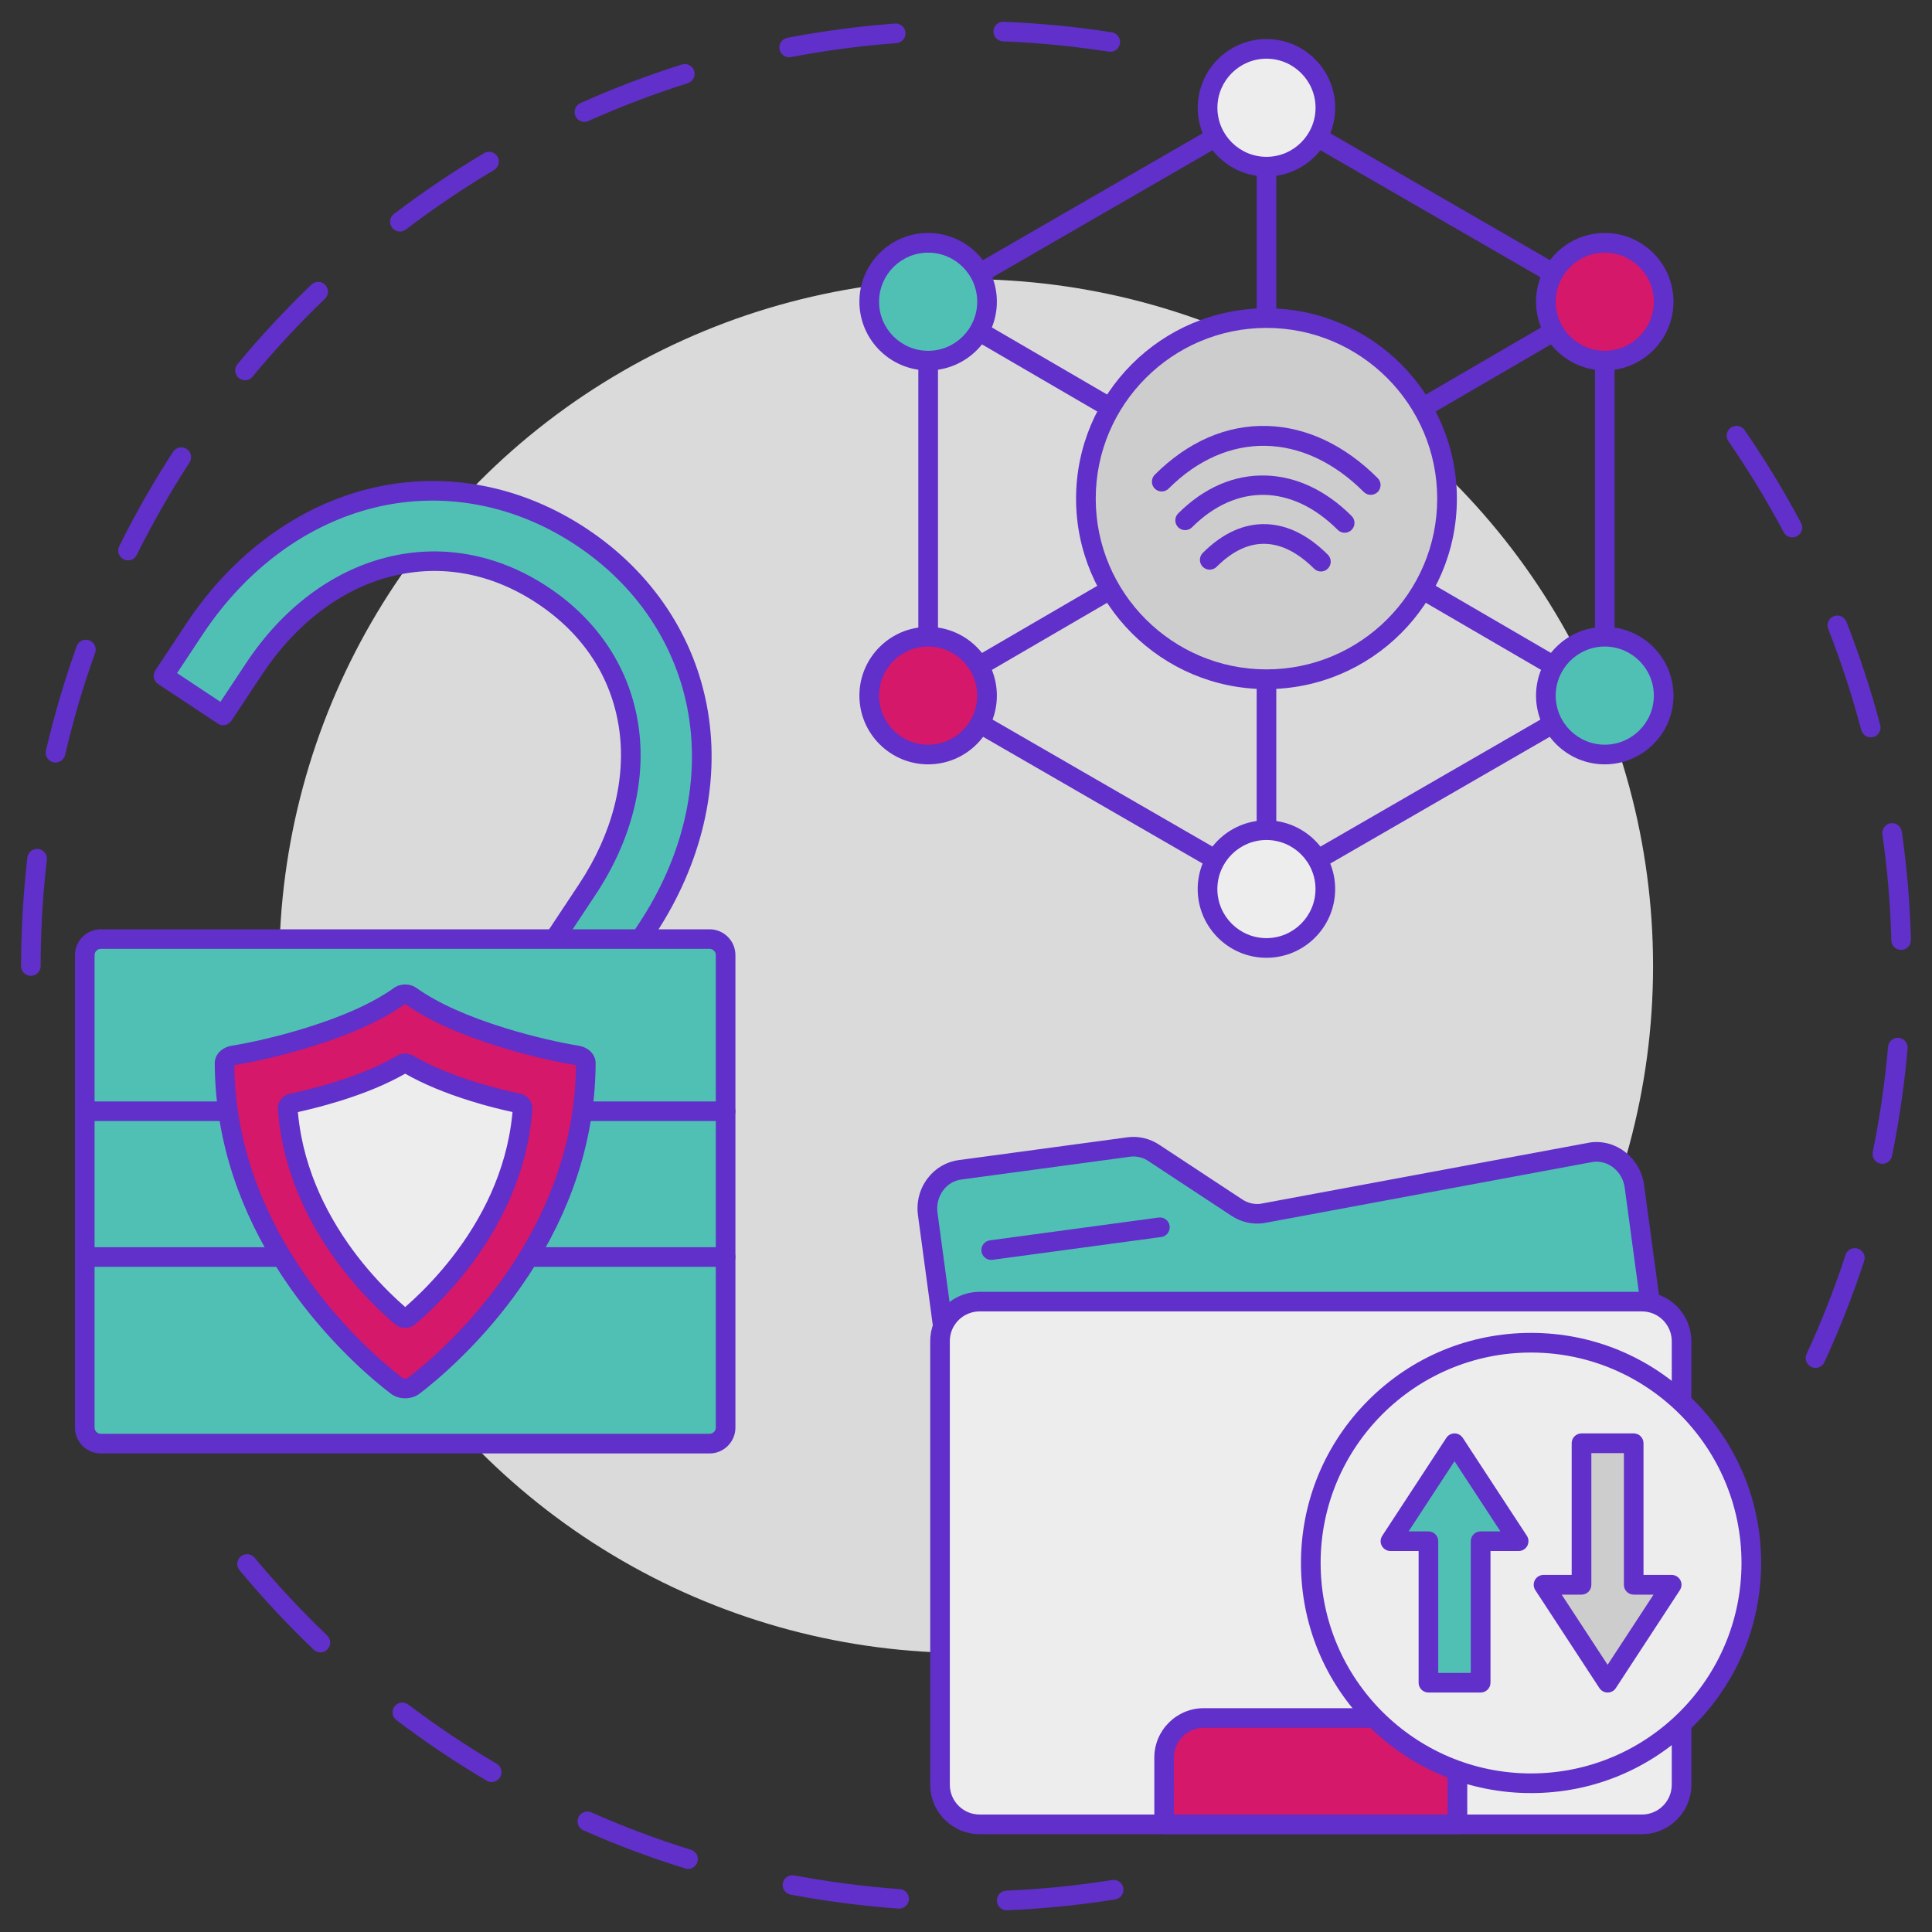
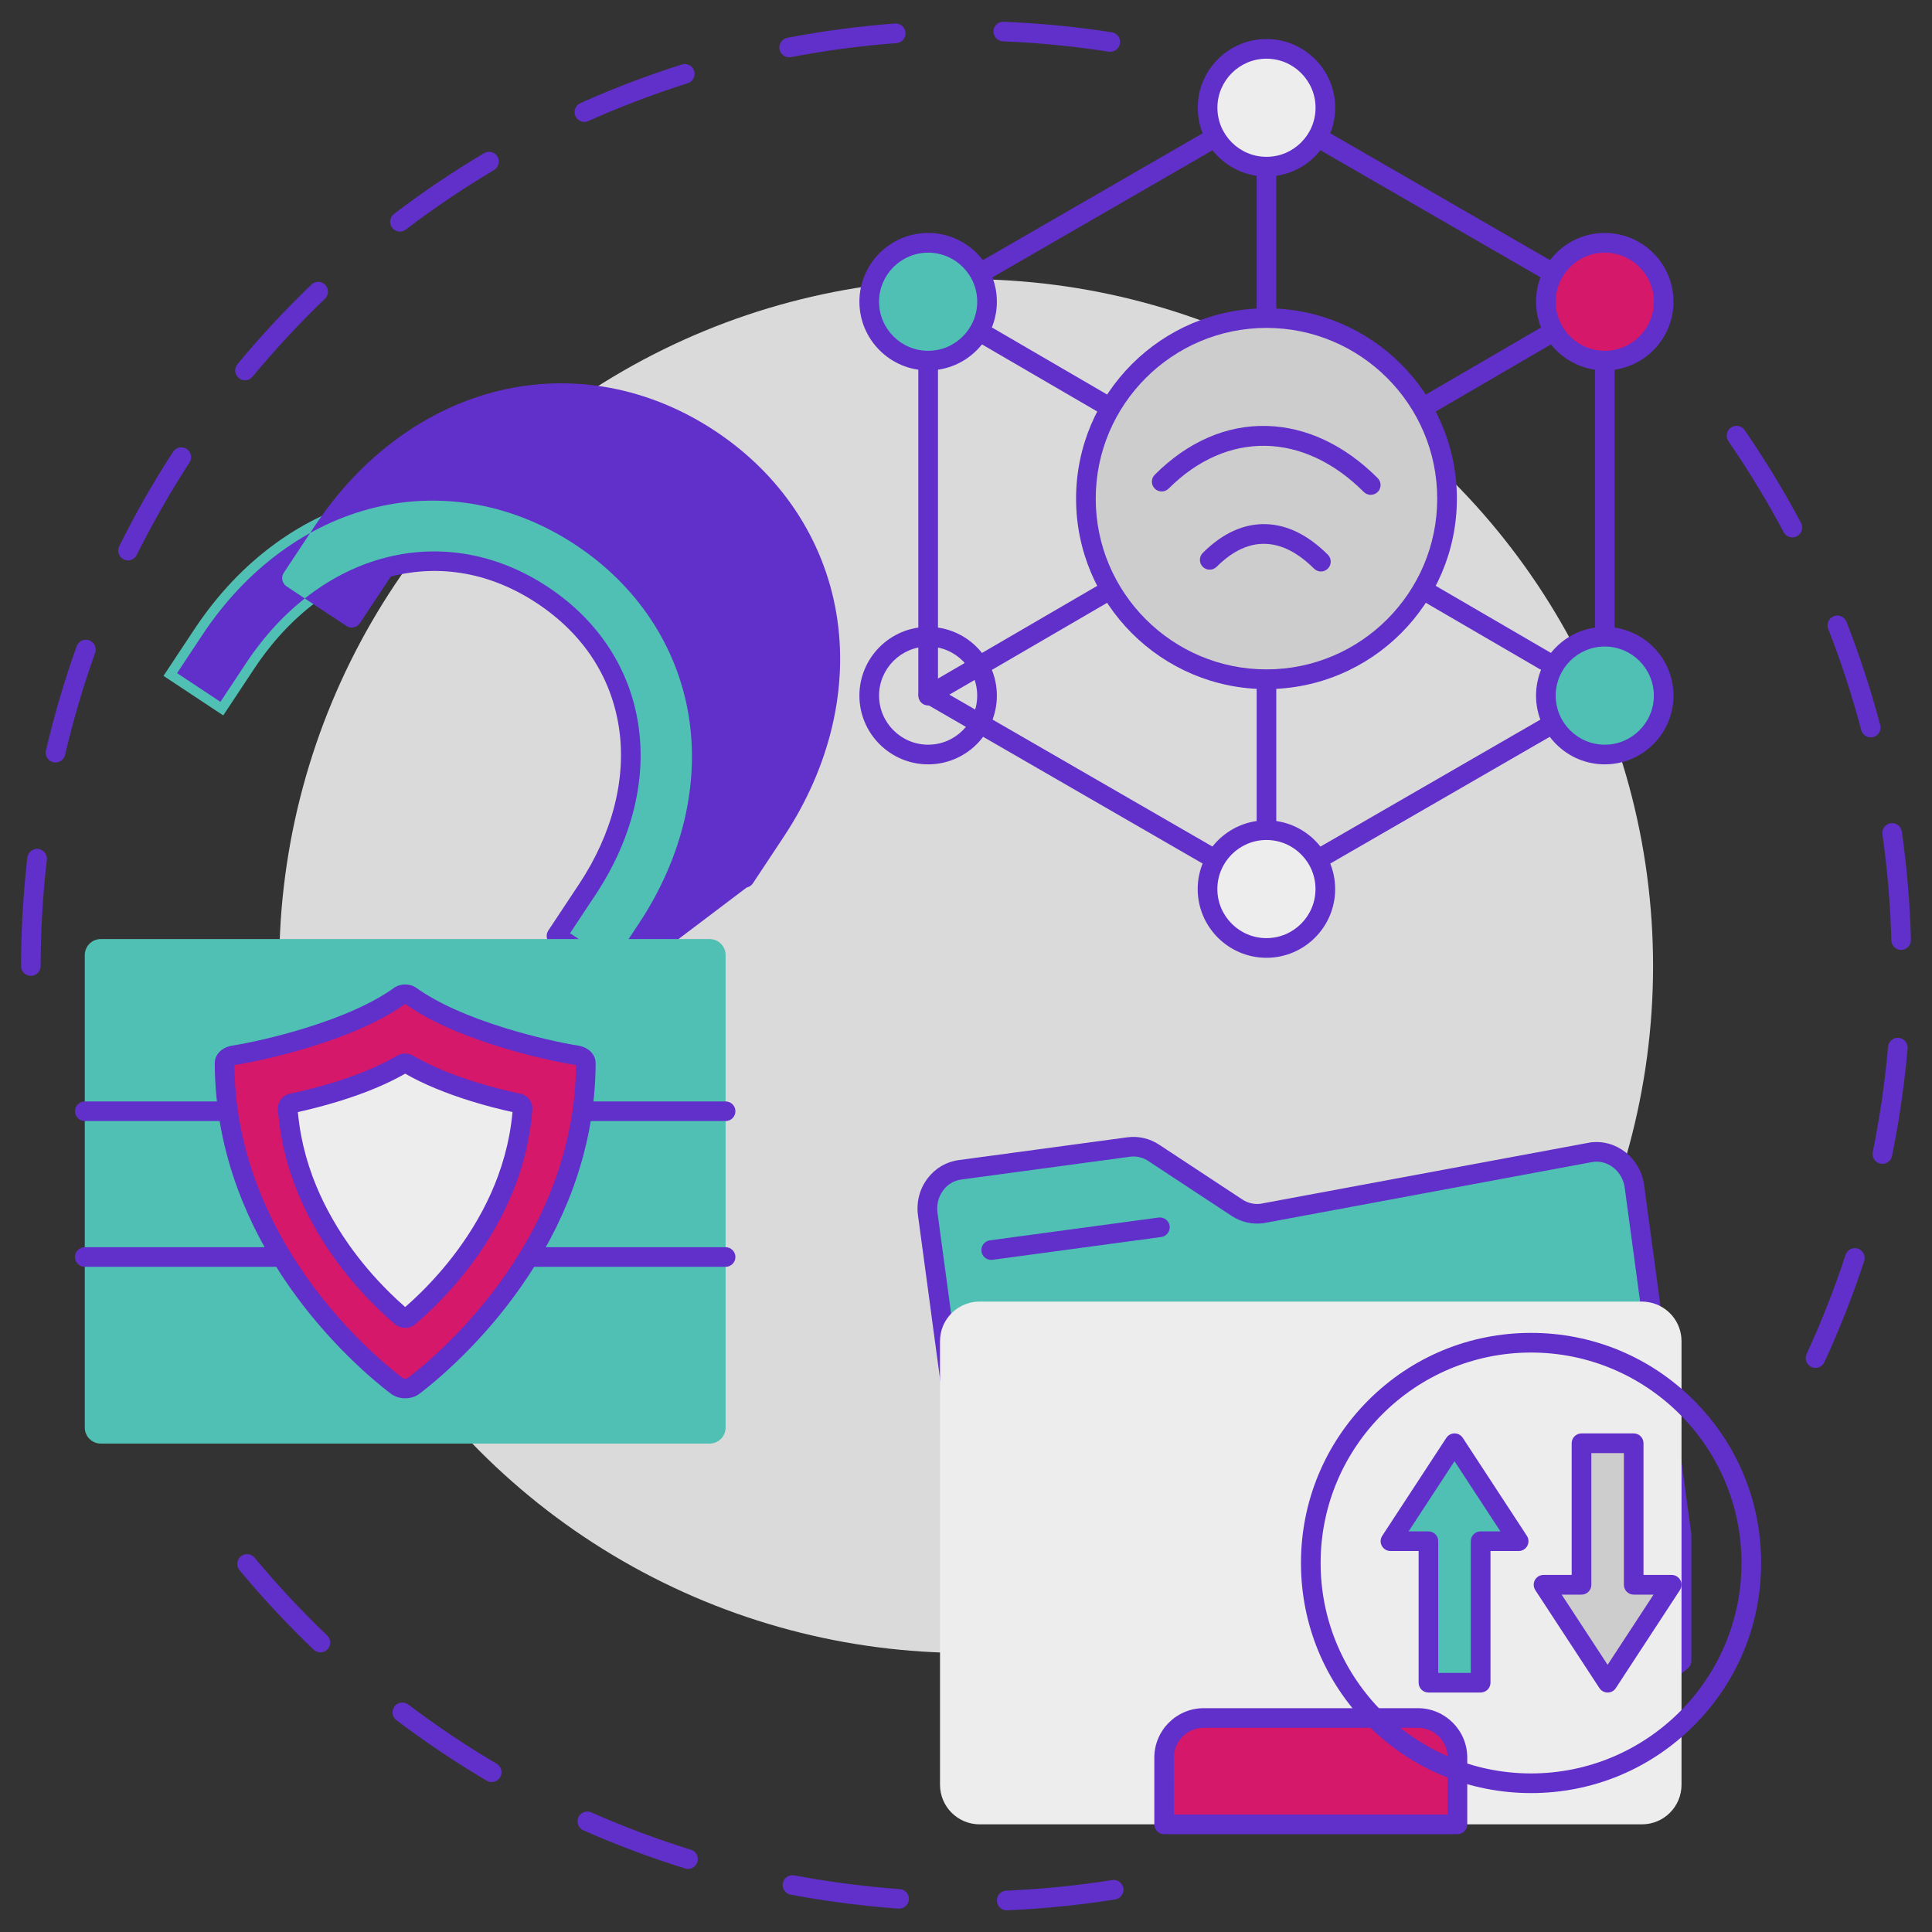
<svg xmlns="http://www.w3.org/2000/svg" enable-background="new 0 0 4000 4000" viewBox="0 0 4000 4000" id="Curatedopencontent">
  <rect x="0" y="0" width="4000" height="4000" fill="#333333" stroke="none" />
  <circle cx="2000.3" cy="2000.1" r="1422.2" fill="#dadada" class="colord9d3f4 svgShape" />
  <path fill="#612fc9" d="M63.9 2020.4C63.9 2020.4 63.9 2020.4 63.9 2020.4c-11.3 0-20.3-9.1-20.3-20.3.1-66.8 3.6-134.6 10.5-201.4.8-7.7 1.7-15.5 2.5-23.2 1.3-11.2 11.4-19.1 22.5-17.9 11.1 1.3 19.1 11.4 17.9 22.5-.9 7.6-1.7 15.2-2.5 22.7-6.8 65.5-10.3 131.8-10.3 197.3C84.2 2011.3 75.1 2020.4 63.9 2020.4zM114.9 1578.7c-1.5 0-3.1-.2-4.6-.5-10.9-2.5-17.7-13.5-15.2-24.4 17-72.9 38.4-145.5 63.6-215.8 3.8-10.6 15.4-16.1 26-12.3 10.6 3.8 16.1 15.4 12.3 26-24.7 68.8-45.6 139.9-62.2 211.3C132.5 1572.4 124.1 1578.7 114.9 1578.7zM265 1160.2c-3 0-6.1-.7-9-2.1-10.1-5-14.2-17.2-9.2-27.2 33.2-67 70.7-132.8 111.5-195.5 6.1-9.4 18.7-12.1 28.1-6s12.1 18.7 6 28.1c-39.9 61.5-76.6 125.9-109.2 191.4C279.7 1156.1 272.5 1160.2 265 1160.2zM507.2 787.3c-4.6 0-9.2-1.5-12.9-4.7-8.6-7.2-9.9-20-2.7-28.6 47.6-57.6 99.2-113 153.1-164.8 8.1-7.8 21-7.5 28.7.6 7.8 8.1 7.5 21-.6 28.7-52.9 50.7-103.3 105.1-150 161.4C518.9 784.8 513.1 787.3 507.2 787.3zM828 479.4c-6.1 0-12.2-2.8-16.2-8-6.8-8.9-5.1-21.7 3.9-28.5 59.5-45.3 122.2-87.6 186.5-125.8 9.6-5.7 22.1-2.6 27.8 7.1 5.7 9.6 2.6 22.1-7.1 27.8-62.9 37.4-124.3 78.8-182.6 123.2C836.6 478 832.3 479.4 828 479.4zM1210 252.4c-7.8 0-15.2-4.5-18.6-12-4.6-10.2 0-22.3 10.2-26.9 68.2-30.6 138.9-57.5 210.1-80 10.7-3.4 22.1 2.6 25.5 13.3 3.4 10.7-2.6 22.1-13.3 25.5-69.7 22-138.9 48.4-205.8 78.3C1215.6 251.8 1212.8 252.4 1210 252.4zM1633.8 118.6c-9.5 0-18.1-6.8-19.9-16.5-2.1-11 5.1-21.7 16.1-23.8 73.4-14.1 148.4-24.1 223-29.6 11.2-.8 20.9 7.6 21.8 18.8.8 11.2-7.6 20.9-18.8 21.8-73.1 5.4-146.5 15.2-218.3 29C1636.3 118.5 1635.1 118.6 1633.8 118.6zM2298.8 107.2c-1 0-2.1-.1-3.1-.2-32.4-5-65.4-9.3-98.1-12.7-40.2-4.2-81-7.1-121.3-8.7-11.2-.5-19.9-9.9-19.5-21.1.5-11.2 9.9-19.9 21.1-19.5 41.1 1.7 82.8 4.7 123.8 8.9 33.4 3.5 67.1 7.8 100.1 12.9 11.1 1.7 18.7 12.1 17 23.2C2317.3 100 2308.6 107.2 2298.8 107.2zM2084.2 3955.1c-10.8 0-19.8-8.5-20.3-19.5-.5-11.2 8.2-20.7 19.4-21.2 73.2-3.1 147-10.5 219.2-22 11.1-1.8 21.5 5.8 23.3 16.9 1.8 11.1-5.8 21.5-16.9 23.3-73.8 11.7-149.1 19.3-223.9 22.4C2084.7 3955.1 2084.4 3955.1 2084.2 3955.1zM1861.5 3951.7c-.5 0-1 0-1.5-.1-20.3-1.5-40.9-3.3-61.1-5.4-54.2-5.6-108.7-13.5-162-23.5-11-2.1-18.3-12.7-16.2-23.7 2.1-11 12.7-18.3 23.7-16.2 52.2 9.8 105.6 17.6 158.7 23.1 19.8 2.1 40 3.8 59.9 5.3 11.2.8 19.6 10.5 18.8 21.7C1881 3943.5 1872.1 3951.7 1861.5 3951.7zM1424.5 3869.4c-2 0-4-.3-6-.9-71.5-22.2-142.4-48.8-210.7-79-10.3-4.5-14.9-16.5-10.4-26.8 4.5-10.3 16.5-14.9 26.8-10.4 66.9 29.6 136.4 55.7 206.3 77.4 10.7 3.3 16.7 14.7 13.4 25.4C1441.2 3863.9 1433.2 3869.4 1424.5 3869.4zM1017.9 3689.5c-3.5 0-7.1-.9-10.3-2.8-64.4-37.9-127.3-80.1-186.9-125.3-8.9-6.8-10.7-19.5-3.9-28.5 6.8-8.9 19.5-10.7 28.5-3.9 58.4 44.2 120 85.5 183.1 122.7 9.7 5.7 12.9 18.2 7.2 27.8C1031.6 3685.9 1024.9 3689.5 1017.9 3689.5zM663.4 3421.1c-5 0-10.1-1.9-14-5.6-54-51.6-105.7-107-153.5-164.5-7.2-8.6-6-21.4 2.6-28.6 8.6-7.2 21.4-6 28.6 2.6 46.8 56.3 97.4 110.5 150.3 161.1 8.1 7.8 8.4 20.6.6 28.7C674.1 3419 668.7 3421.1 663.4 3421.1zM3758.8 2832.1c-2.8 0-5.7-.6-8.5-1.9-10.2-4.7-14.6-16.8-9.9-27 30.7-66.5 57.8-135.4 80.6-205.1 3.5-10.7 15-16.5 25.6-13 10.7 3.5 16.5 15 13 25.6-23.3 71.1-51 141.6-82.3 209.4C3773.8 2827.8 3766.5 2832.1 3758.8 2832.1zM3897.3 2409.6c-1.3 0-2.7-.1-4.1-.4-11-2.2-18.1-13-15.9-24 12.6-61.7 22.3-124.9 28.8-187.9 1-10 2-20.2 2.9-30.1 1-11.2 10.8-19.4 22-18.5 11.2 1 19.4 10.8 18.5 22-.9 10.2-1.9 20.6-2.9 30.8-6.7 64.3-16.5 128.9-29.4 191.9C3915.2 2403 3906.7 2409.6 3897.3 2409.6zM3936.1 1966.7c-11 0-20-8.7-20.3-19.8-1.9-73.3-8.2-147.1-18.5-219.5-1.6-11.1 6.1-21.4 17.2-23 11.1-1.6 21.4 6.1 23 17.2 10.6 73.9 16.9 149.4 18.9 224.2.3 11.2-8.6 20.6-19.8 20.9C3936.4 1966.7 3936.3 1966.7 3936.1 1966.7zM3873.1 1526.6c-9 0-17.2-6-19.6-15.1-18.7-70.7-41.7-141.2-68.4-209.4-4.1-10.4 1.1-22.2 11.5-26.3 10.5-4.1 22.2 1.1 26.3 11.5 27.3 69.7 50.8 141.6 69.9 213.9 2.9 10.9-3.6 22-14.5 24.8C3876.6 1526.3 3874.8 1526.6 3873.1 1526.6zM3710.9 1112.6c-7.3 0-14.3-3.9-18-10.8-34.4-64.6-72.9-128-114.4-188.3-6.4-9.2-4-21.9 5.2-28.3 9.2-6.4 21.9-4 28.3 5.2 42.5 61.6 81.8 126.3 116.9 192.3 5.3 9.9 1.5 22.2-8.4 27.5C3717.4 1111.9 3714.1 1112.6 3710.9 1112.6z" class="color3b50a8 svgShape" />
  <g fill="#1d1d1b" class="color000000 svgShape">
    <path fill="#51c0b4" d="M1275.8,2019.8l-123.7-81.9l64-96.6c148.4-224.2,110.2-474.7-92.9-609.1       c-203.1-134.5-448.6-71.8-597,152.4l-64,96.6l-123.7-81.9l64-96.6c192.4-290.6,529.1-371.1,800.7-191.3       c271.6,179.8,329,521.2,136.6,811.8L1275.8,2019.8z" class="colorffe261 svgShape" />
-     <path fill="#612fc9" d="M1275.8,2040.1c-4,0-7.9-1.2-11.2-3.4l-123.7-81.9c-9.4-6.2-11.9-18.8-5.7-28.2l64-96.6       c69-104.2,98.2-219.3,82.2-323.9c-16.1-105.4-74.7-194.3-169.4-257c-94.7-62.7-199.4-81.9-302.8-55.5       c-102.6,26.2-197.1,98-266.1,202.2l-64,96.6c-3,4.5-7.6,7.6-12.9,8.7c-5.3,1.1-10.8,0-15.3-3l-123.7-81.9       c-4.5-3-7.6-7.6-8.7-12.9c-1.1-5.3,0-10.8,3-15.3l64-96.6c95.9-144.9,231.9-244.5,382.9-280.6c151.5-36.2,309.9-6.5,446,83.6       c136.1,90.1,225.3,224.3,251.1,377.9c25.8,153.1-12.9,317.2-108.8,462.1l-64,96.6c-3,4.5-7.6,7.6-12.9,8.7       C1278.5,2040,1277.1,2040.1,1275.8,2040.1z M1180.2,1932.2l89.8,59.5l52.8-79.7c90.2-136.2,126.6-290,102.6-432.9       c-24-142.4-106.9-267-233.5-350.8c-126.6-83.8-273.7-111.5-414.1-77.9c-140.9,33.7-268.2,127.2-358.4,263.5l-52.8,79.7       l89.8,59.5l52.8-79.7c37.7-57,82.2-104.9,132.1-142.3c49-36.7,102.1-62.6,157.8-76.8c56-14.3,113-16.5,169.5-6.5       c57.8,10.2,113.5,32.9,165.8,67.5s94.9,77.1,126.9,126.2c31.3,48.1,51.5,101.5,60.2,158.5c8.7,56.9,5.6,115.9-9.1,175.3       c-15,60.6-41.7,120.2-79.4,177.2L1180.2,1932.2z" class="color3b50a8 svgShape" />
+     <path fill="#612fc9" d="M1275.8,2040.1c-4,0-7.9-1.2-11.2-3.4l-123.7-81.9c-9.4-6.2-11.9-18.8-5.7-28.2l64-96.6       c69-104.2,98.2-219.3,82.2-323.9c-16.1-105.4-74.7-194.3-169.4-257c-94.7-62.7-199.4-81.9-302.8-55.5       l-64,96.6c-3,4.5-7.6,7.6-12.9,8.7c-5.3,1.1-10.8,0-15.3-3l-123.7-81.9       c-4.5-3-7.6-7.6-8.7-12.9c-1.1-5.3,0-10.8,3-15.3l64-96.6c95.9-144.9,231.9-244.5,382.9-280.6c151.5-36.2,309.9-6.5,446,83.6       c136.1,90.1,225.3,224.3,251.1,377.9c25.8,153.1-12.9,317.2-108.8,462.1l-64,96.6c-3,4.5-7.6,7.6-12.9,8.7       C1278.5,2040,1277.1,2040.1,1275.8,2040.1z M1180.2,1932.2l89.8,59.5l52.8-79.7c90.2-136.2,126.6-290,102.6-432.9       c-24-142.4-106.9-267-233.5-350.8c-126.6-83.8-273.7-111.5-414.1-77.9c-140.9,33.7-268.2,127.2-358.4,263.5l-52.8,79.7       l89.8,59.5l52.8-79.7c37.7-57,82.2-104.9,132.1-142.3c49-36.7,102.1-62.6,157.8-76.8c56-14.3,113-16.5,169.5-6.5       c57.8,10.2,113.5,32.9,165.8,67.5s94.9,77.1,126.9,126.2c31.3,48.1,51.5,101.5,60.2,158.5c8.7,56.9,5.6,115.9-9.1,175.3       c-15,60.6-41.7,120.2-79.4,177.2L1180.2,1932.2z" class="color3b50a8 svgShape" />
    <path fill="#51c0b4" d="M1469.1,2988.8H208.7c-18.3,0-33.2-14.9-33.2-33.2v-978.2c0-18.3,14.9-33.2,33.2-33.2h1260.4      c18.3,0,33.2,14.9,33.2,33.2v978.2C1502.3,2974,1487.4,2988.8,1469.1,2988.8z" class="colorffe261 svgShape" />
-     <path fill="#612fc9" d="M1469.1,3009.2H208.7c-29.5,0-53.5-24-53.5-53.5v-978.2c0-29.5,24-53.5,53.5-53.5h1260.4      c29.5,0,53.5,24,53.5,53.5v978.2C1522.6,2985.1,1498.6,3009.2,1469.1,3009.2z M208.7,1964.5c-7.1,0-12.9,5.8-12.9,12.9v978.2      c0,7.1,5.8,12.9,12.9,12.9h1260.4c7.1,0,12.9-5.8,12.9-12.9v-978.2c0-7.1-5.8-12.9-12.9-12.9L208.7,1964.5L208.7,1964.5z" class="color3b50a8 svgShape" />
    <path fill="#ededed" d="M175.5,2300.7h1326.8H175.5z" class="colorffffff svgShape" />
    <path fill="#612fc9" d="M1502.3,2321H175.5c-11.2,0-20.3-9.1-20.3-20.3c0-11.2,9.1-20.3,20.3-20.3h1326.8      c11.2,0,20.3,9.1,20.3,20.3C1522.6,2311.9,1513.5,2321,1502.3,2321z" class="color3b50a8 svgShape" />
    <g fill="#1d1d1b" class="color000000 svgShape">
      <path fill="#ededed" d="M175.5,2602.5h1326.8H175.5z" class="colorffffff svgShape" />
      <path fill="#612fc9" d="M1502.3,2622.8H175.5c-11.2,0-20.3-9.1-20.3-20.3c0-11.2,9.1-20.3,20.3-20.3h1326.8      c11.2,0,20.3,9.1,20.3,20.3C1522.6,2613.7,1513.5,2622.8,1502.3,2622.8z" class="color3b50a8 svgShape" />
    </g>
    <g fill="#1d1d1b" class="color000000 svgShape">
      <path fill="#d51869" d="M838.9,2874.6c-6.6,0-13-1.9-17.4-5.3c-15.5-11.8-47.4-37.3-86.1-75.6c-44.1-43.6-84.1-90.9-118.9-140.4       c-44.9-64-80.4-131.1-105.5-199.5c-14.5-39.4-25.7-79.8-33.4-120.1c-8.3-43.7-12.6-88.3-12.7-132.7c0-3.8,1.9-7.5,5.3-10.4       c3.4-2.9,8.1-5,13.4-5.8c32.5-5.1,92.5-17.9,154.5-37c80.8-25,144.6-53.9,189.7-86.1c3-2.1,7-3.3,11.3-3.3       c4.3,0,8.3,1.2,11.3,3.3c45,32.1,108.8,61.1,189.7,86.1c62,19.2,122,31.9,154.5,37c5.2,0.8,10,2.9,13.4,5.8       c3.4,2.9,5.3,6.7,5.3,10.4c-0.2,44.4-4.4,89-12.7,132.7c-7.6,40.3-18.9,80.7-33.4,120.1c-25.1,68.4-60.6,135.5-105.5,199.5       c-34.7,49.5-74.7,96.7-118.9,140.4c-38.8,38.3-70.6,63.8-86.1,75.6C851.8,2872.7,845.5,2874.6,838.9,2874.6z" class="colorffa4a4 svgShape" />
      <path fill="#612fc9" d="M838.9,2895c-11.1,0-21.7-3.4-29.7-9.5c-15.9-12.1-48.6-38.2-88.1-77.3c-45-44.5-85.8-92.7-121.2-143.1       c-45.9-65.4-82.2-134.1-108-204.1c-14.9-40.5-26.4-82-34.2-123.3c-8.5-44.9-12.9-90.8-13.1-136.4c0-9.8,4.3-19,12.3-25.9       c6.3-5.5,14.4-9.1,23.5-10.5c31.9-5,90.7-17.5,151.6-36.4c78.8-24.3,140.6-52.3,183.8-83.2c6.4-4.6,14.6-7.1,23.1-7.1       c8.5,0,16.7,2.5,23.1,7.1c43.2,30.9,105.1,58.8,183.8,83.2c60.9,18.8,119.8,31.4,151.6,36.4c9.1,1.4,17.2,5.1,23.5,10.5       c7.9,6.9,12.3,16.1,12.3,25.9c-0.2,45.6-4.6,91.5-13.1,136.4c-7.8,41.4-19.4,82.9-34.2,123.3c-25.7,70-62.1,138.7-108,204.1       c-35.4,50.5-76.2,98.7-121.2,143.1c-39.6,39.1-72.2,65.2-88.1,77.3C860.5,2891.6,850,2895,838.9,2895z M485.2,2205.2       c0.4,41.7,4.5,83.7,12.3,124.8c7.4,39.2,18.4,78.5,32.5,116.9c24.5,66.7,59.2,132.3,103.1,194.8c34,48.5,73.2,94.8,116.5,137.6       c37.9,37.5,69,62.3,84.1,73.8c0.5,0.4,2.5,1.2,5.2,1.2s4.6-0.8,5.2-1.2c15.1-11.5,46.2-36.3,84.1-73.8       c43.3-42.8,82.5-89.1,116.5-137.6c43.9-62.5,78.6-128.1,103.1-194.8c14.1-38.4,25-77.7,32.5-116.9c7.8-41.1,11.9-83,12.3-124.8       c-0.4-0.1-0.9-0.2-1.4-0.3c-33.2-5.2-94.3-18.2-157.3-37.7c-82.5-25.5-148.1-55.3-194.8-88.5c-0.1,0-0.2,0-0.3,0       c-46.7,33.2-112.3,63-194.8,88.5c-63,19.5-124.1,32.5-157.3,37.7C486.1,2205,485.6,2205.1,485.2,2205.2z" class="color3b50a8 svgShape" />
      <g fill="#1d1d1b" class="color000000 svgShape">
        <path fill="#ededed" d="M847.1,2725.9c-4.7,4-11.6,4-16.3,0c-10.9-9.3-24.1-21.2-38.7-35.6c-32.5-32.1-61.9-66.8-87.4-103.2       c-32.8-46.7-58.7-95.6-77-145.4c-10.5-28.5-18.6-57.7-24.1-86.8c-3.7-19.6-6.3-39.5-7.8-59.4c-0.4-5.4,3.4-10.1,8.7-11.3       c26.2-5.5,59-13.6,92.4-23.9c54-16.7,99.5-35.8,135.5-57.1c4-2.4,9-2.4,13,0c36.1,21.2,81.5,40.4,135.5,57.1       c33.3,10.3,66.1,18.4,92.4,23.9c5.4,1.1,9.1,5.9,8.7,11.3c-1.5,19.9-4.1,39.8-7.8,59.4c-5.5,29.1-13.6,58.3-24.1,86.8       c-18.3,49.7-44.2,98.7-77,145.4c-25.5,36.4-54.9,71.1-87.4,103.2C871.1,2704.7,857.9,2716.6,847.1,2725.9z" class="colorffffff svgShape" />
        <path fill="#612fc9" d="M838.9,2749.3c-7.6,0-15.2-2.6-21.4-7.9c-13.3-11.3-26.7-23.7-39.8-36.6c-33.3-32.9-63.5-68.6-89.8-106       c-33.8-48.2-60.5-98.7-79.4-150.1c-10.9-29.6-19.3-59.8-25-90c-3.8-20.3-6.6-41-8.1-61.7c-1.1-15.4,9.5-29.4,24.8-32.6       c21.1-4.5,54-12.1,90.5-23.4c52.4-16.2,96.6-34.8,131.2-55.2c10.4-6.1,23.3-6.1,33.7,0c34.7,20.4,78.8,39,131.2,55.2       c36.6,11.3,69.4,19,90.5,23.4c15.3,3.2,25.9,17.3,24.8,32.6c-1.5,20.7-4.2,41.4-8.1,61.7c-5.7,30.2-14.1,60.4-25,90       c-18.9,51.4-45.6,101.9-79.4,150.1c-26.2,37.4-56.4,73-89.8,106c-13.1,13-26.5,25.3-39.8,36.6h0       C854.1,2746.7,846.5,2749.3,838.9,2749.3z M847.1,2725.9L847.1,2725.9L847.1,2725.9z M616.7,2302.4c1.5,16.3,3.8,32.7,6.8,48.7       c5.3,28,13.1,56.1,23.2,83.6c17.7,48.1,42.8,95.4,74.5,140.7c24.8,35.4,53.5,69.2,85.1,100.4c10.8,10.7,21.7,20.8,32.6,30.3       c10.9-9.5,21.8-19.6,32.6-30.3c31.6-31.2,60.2-65,85.1-100.4c31.8-45.3,56.9-92.6,74.5-140.7c10.1-27.5,17.9-55.6,23.2-83.6       c3-16,5.3-32.4,6.8-48.7c-21.8-4.8-52.5-12.2-86.1-22.7c-53.6-16.6-99.3-35.7-136.1-56.8c-36.8,21.1-82.5,40.2-136.1,56.8       C669.1,2290.1,638.5,2297.6,616.7,2302.4z" class="color3b50a8 svgShape" />
      </g>
    </g>
  </g>
  <g fill="#1d1d1b" class="color000000 svgShape">
    <path fill="#51c0b4" d="M3481.4,3178.1v260.4c-11.2,10.3-25.3,17.4-41.2,19.5l-732.4,98.9l-297.1,74.9l-255.2,34.4            c-43,5.7-82.5-25.9-88.6-70.7l-115-849.6l-5.9-44.3l-25.4-188.1c-6.1-44.9,23.8-85.9,66.7-91.7l349.1-47.2            c18-2.5,36.6,1.8,52.1,12.1l172,113.3c15.6,10.3,34.1,14.6,52.1,12.1l682.3-126.9c43-5.7,82.5,25.9,88.6,70.8l32.5,240.4            L3481.4,3178.1z" class="colorffe261 svgShape" />
    <path fill="#612fc9" d="M2145.6,3687.3c-48.8,0-91.8-37.6-98.7-88.9l-115-849.6l-5.9-44.3l-25.4-188.1            c-3.8-27.8,3.4-55.2,20.1-77c15.9-20.8,38.6-34.1,64.1-37.5l349.1-47.2c23-3.1,46.5,2.3,66.1,15.3l172,113.3            c11.3,7.5,24.7,10.7,37.8,9l681.8-126.8c0.3-0.1,0.7-0.1,1-0.2c53.9-7.2,103.8,32.4,111.4,88.3l32.5,240.4l65.1,481.5            c0.1,0.9,0.2,1.8,0.2,2.7v260.4c0,5.7-2.4,11.1-6.5,14.9c-14.6,13.6-32.7,22.1-52.3,24.7l-731.2,98.7l-296,74.7            c-0.7,0.2-1.5,0.3-2.3,0.4l-255.2,34.4C2154.1,3687,2149.8,3687.3,2145.6,3687.3z M2346.7,2394.4c-2.4,0-4.8,0.2-7.3,0.5            l-349.1,47.2c-14.8,2-28,9.7-37.2,21.9c-10.1,13.2-14.4,29.9-12.1,46.9l25.4,188.1l5.9,44.3l114.9,849.6            c4.6,33.6,34.1,57.5,65.7,53.3l254-34.3l296-74.7c0.7-0.2,1.5-0.3,2.3-0.4l732.4-98.9c8.5-1.1,16.5-4.2,23.6-9.1v-249.3            l-64.9-480.1l-32.5-240.4c-4.5-33.5-33.7-57.4-65.2-53.5l-681.8,126.8c-0.3,0.1-0.6,0.1-1,0.2c-23,3.1-46.5-2.3-66.1-15.3            l-172-113.3C2368.3,2397.6,2357.5,2394.4,2346.7,2394.4z" class="color3b50a8 svgShape" />
    <g fill="#1d1d1b" class="color000000 svgShape">
      <path fill="#612fc9" d="M2052.1,2608.5c-10,0-18.7-7.4-20.1-17.6c-1.5-11.1,6.3-21.4,17.4-22.9l349.3-47.2           c11.1-1.5,21.4,6.3,22.9,17.4c1.5,11.1-6.3,21.4-17.4,22.9l-349.3,47.2C2053.9,2608.4,2053,2608.5,2052.1,2608.5z" class="color3b50a8 svgShape" />
    </g>
    <g fill="#1d1d1b" class="color000000 svgShape">
      <path fill="#ededed" d="M3481.4,2776.8v918.3c0,45.3-36.6,82-82,82H2028.2c-45.3,0-82-36.7-82-82v-918.3            c0-10.8,2.1-21.3,5.9-30.8c12.3-30,41.7-51.2,76.1-51.2h1371.2c5.7,0,11.5,0.7,16.9,1.8            C3453.6,2704.4,3481.4,2737.3,3481.4,2776.8z" class="colorffffff svgShape" />
-       <path fill="#612fc9" d="M3399.4,3797.5H2028.2c-56.4,0-102.3-45.9-102.3-102.3v-918.3c0-13.2,2.5-26.1,7.3-38.3            c0-0.1,0.1-0.1,0.1-0.2c15.9-38.7,53.1-63.8,94.9-63.8h1371.3c7,0,14.1,0.8,21.1,2.2c47,9.7,81.2,51.8,81.2,100.1v918.3            C3501.8,3751.6,3455.9,3797.5,3399.4,3797.5z M1970.9,2753.6c-2.9,7.3-4.4,15.4-4.4,23.2v918.3c0,34,27.7,61.7,61.7,61.7            h1371.3c34,0,61.7-27.7,61.7-61.7v-918.3c0-29.1-20.6-54.4-48.9-60.3c-4.4-0.9-8.6-1.4-12.8-1.4H2028.2            C2003,2715.2,1980.6,2730.3,1970.9,2753.6z" class="color3b50a8 svgShape" />
      <g fill="#1d1d1b" class="color000000 svgShape">
        <path fill="#d51869" d="M3017.5,3777.2v-138.3c0-45.3-36.7-82-82-82h-443.3c-45.3,0-82,36.7-82,82v138.3H3017.5z" class="colorffa4a4 svgShape" />
        <path fill="#612fc9" d="M3017.5,3797.5h-607.3c-11.2,0-20.3-9.1-20.3-20.3v-138.3c0-56.4,45.9-102.3,102.3-102.3h443.3            c56.4,0,102.3,45.9,102.3,102.3v138.3C3037.8,3788.4,3028.7,3797.5,3017.5,3797.5z M2430.5,3756.8h566.6v-117.9            c0-34-27.7-61.7-61.7-61.7h-443.3c-34,0-61.7,27.7-61.7,61.7L2430.5,3756.8L2430.5,3756.8z" class="color3b50a8 svgShape" />
      </g>
    </g>
    <g fill="#1d1d1b" class="color000000 svgShape">
-       <circle cx="3169.9" cy="3236" r="456.1" fill="#ededed" class="colorffffff svgShape" />
      <path fill="#612fc9" d="M3169.9,3712.4c-127.2,0-246.9-49.6-336.9-139.5c-90-90-139.5-209.6-139.5-336.9       c0-127.2,49.6-246.9,139.5-336.9c90-90,209.6-139.5,336.9-139.5c127.2,0,246.9,49.6,336.9,139.5c90,90,139.5,209.6,139.5,336.9       c0,127.2-49.6,246.9-139.5,336.9C3416.8,3662.8,3297.2,3712.4,3169.9,3712.4z M3169.9,2800.3c-240.3,0-435.7,195.5-435.7,435.7       c0,240.3,195.5,435.7,435.7,435.7c240.3,0,435.7-195.5,435.7-435.7S3410.2,2800.3,3169.9,2800.3z" class="color3b50a8 svgShape" />
      <g fill="#1d1d1b" class="color000000 svgShape">
        <polygon fill="#51c0b4" points="2957.4 3483.9 3065.5 3483.9 3065.5 3190.9 3144.1 3190.9 3011.4 2988.1 2878.8 3190.9 2957.4 3190.9" class="colorffe261 svgShape" />
        <path fill="#612fc9" d="M3065.5,3504.2h-108.1c-11.2,0-20.3-9.1-20.3-20.3v-272.7h-58.3c-7.5,0-14.3-4.1-17.9-10.7        c-3.6-6.6-3.2-14.5,0.9-20.8l132.7-202.8c3.8-5.7,10.1-9.2,17-9.2c6.9,0,13.2,3.5,17,9.2l132.7,202.8        c4.1,6.2,4.4,14.2,0.9,20.8c-3.5,6.6-10.4,10.7-17.9,10.7h-58.3v272.7C3085.8,3495.1,3076.7,3504.2,3065.5,3504.2z         M2977.7,3463.6h67.4v-272.7c0-11.2,9.1-20.3,20.3-20.3h41.1l-95.1-145.3l-95.1,145.3h41.1c11.2,0,20.3,9.1,20.3,20.3        L2977.7,3463.6L2977.7,3463.6z" class="color3b50a8 svgShape" />
        <g fill="#1d1d1b" class="color000000 svgShape">
          <polygon fill="#cdcdcd" points="3382.4 2988.1 3274.4 2988.1 3274.4 3281.1 3195.7 3281.1 3328.4 3483.9 3461.1 3281.1 3382.4 3281.1" class="colorb99cff svgShape" />
          <path fill="#612fc9" d="M3328.4,3504.2c-6.9,0-13.2-3.5-17-9.2l-132.7-202.8c-4.1-6.2-4.4-14.2-0.9-20.8        c3.5-6.6,10.4-10.7,17.9-10.7h58.3v-272.7c0-11.2,9.1-20.3,20.3-20.3h108.1c11.2,0,20.3,9.1,20.3,20.3v272.7h58.3        c7.5,0,14.3,4.1,17.9,10.7c3.6,6.6,3.2,14.5-0.9,20.8L3345.4,3495C3341.7,3500.8,3335.3,3504.2,3328.4,3504.2z M3233.3,3301.5        l95.1,145.3l95.1-145.3h-41.1c-11.2,0-20.3-9.1-20.3-20.3v-272.7h-67.4v272.7c0,11.2-9.1,20.3-20.3,20.3H3233.3z" class="color3b50a8 svgShape" />
        </g>
      </g>
    </g>
  </g>
  <g fill="#1d1d1b" class="color000000 svgShape">
    <path fill="#612fc9" d="M2622.1,1861c-3.5,0-7-0.9-10.2-2.7l-700.4-404.4c-6.3-3.6-10.2-10.3-10.2-17.6V627.5      c0-7.3,3.9-14,10.2-17.6l700.4-404.4c6.3-3.6,14-3.6,20.3,0l700.4,404.4c6.3,3.6,10.2,10.3,10.2,17.6v808.8      c0,7.3-3.9,14-10.2,17.6l-700.4,404.4C2629.1,1860.1,2625.6,1861,2622.1,1861z M1942,1424.6l680.1,392.7l680.1-392.7V639.3      l-680.1-392.7L1942,639.3L1942,1424.6L1942,1424.6z M3322.5,1436.3L3322.5,1436.3L3322.5,1436.3z" class="color3b50a8 svgShape" />
    <path fill="#612fc9" d="M3322.5,1460.6c-3.5,0-7-0.9-10.2-2.8L1911.4,642.2c-9.7-5.6-13-18.1-7.3-27.8c5.6-9.7,18.1-13,27.8-7.3      l1400.9,815.6c9.7,5.6,13,18.1,7.3,27.8C3336.3,1456.9,3329.5,1460.6,3322.5,1460.6z" class="color3b50a8 svgShape" />
    <path fill="#612fc9" d="M1921.7,1460.6c-7,0-13.8-3.6-17.6-10.1c-5.6-9.7-2.4-22.1,7.3-27.8l1400.9-815.6      c9.7-5.6,22.1-2.4,27.8,7.3c5.6,9.7,2.4,22.1-7.3,27.8l-1400.9,815.6C1928.7,1459.7,1925.1,1460.6,1921.7,1460.6z" class="color3b50a8 svgShape" />
    <path fill="#612fc9" d="M2622.1,1861c-11.2,0-20.3-9.1-20.3-20.3V223.1c0-11.2,9.1-20.3,20.3-20.3s20.3,9.1,20.3,20.3v1617.6      C2642.4,1851.9,2633.3,1861,2622.1,1861z" class="color3b50a8 svgShape" />
    <circle cx="2622.1" cy="223.1" r="121.9" fill="#ededed" class="colorffffff svgShape" />
    <path fill="#612fc9" d="M2622.1,365.4c-78.4,0-142.3-63.8-142.3-142.3s63.8-142.3,142.3-142.3s142.3,63.8,142.3,142.3      C2764.3,301.6,2700.5,365.4,2622.1,365.4z M2622.1,121.5c-56,0-101.6,45.6-101.6,101.6s45.6,101.6,101.6,101.6      c56,0,101.6-45.6,101.6-101.6S2678.1,121.5,2622.1,121.5z" class="color3b50a8 svgShape" />
    <circle cx="3322.5" cy="624.7" r="121.9" fill="#d51869" class="colorffa4a4 svgShape" />
    <path fill="#612fc9" d="M3322.5,766.9c-78.4,0-142.3-63.8-142.3-142.3s63.8-142.3,142.3-142.3s142.3,63.8,142.3,142.3      C3464.8,703.1,3400.9,766.9,3322.5,766.9z M3322.5,523.1c-56,0-101.6,45.6-101.6,101.6s45.6,101.6,101.6,101.6      c56,0,101.6-45.6,101.6-101.6C3424.1,568.7,3378.5,523.1,3322.5,523.1z" class="color3b50a8 svgShape" />
    <circle cx="3322.5" cy="1440.2" r="121.9" fill="#51c0b4" class="colorffe261 svgShape" />
    <path fill="#612fc9" d="M3322.5,1582.5c-78.4,0-142.3-63.8-142.3-142.3c0-78.4,63.8-142.3,142.3-142.3s142.3,63.8,142.3,142.3      C3464.8,1518.7,3400.9,1582.5,3322.5,1582.5z M3322.5,1338.6c-56,0-101.6,45.6-101.6,101.6s45.6,101.6,101.6,101.6      c56,0,101.6-45.6,101.6-101.6S3378.5,1338.6,3322.5,1338.6z" class="color3b50a8 svgShape" />
    <circle cx="2622" cy="1840.7" r="121.9" fill="#ededed" class="colorffffff svgShape" />
    <path fill="#612fc9" d="M2622,1983c-78.4,0-142.3-63.8-142.3-142.3c0-78.4,63.8-142.3,142.3-142.3c78.4,0,142.3,63.8,142.3,142.3      C2764.3,1919.2,2700.5,1983,2622,1983z M2622,1739.1c-56,0-101.6,45.6-101.6,101.6c0,56,45.6,101.6,101.6,101.6      c56,0,101.6-45.6,101.6-101.6C2723.6,1784.7,2678.1,1739.1,2622,1739.1z" class="color3b50a8 svgShape" />
    <g fill="#1d1d1b" class="color000000 svgShape">
-       <circle cx="1921.6" cy="1440.2" r="121.9" fill="#d51869" class="colorffa4a4 svgShape" />
      <path fill="#612fc9" d="M1921.6,1582.5c-78.4,0-142.3-63.8-142.3-142.3c0-78.4,63.8-142.3,142.3-142.3      c78.4,0,142.3,63.8,142.3,142.3C2063.9,1518.7,2000.1,1582.5,1921.6,1582.5z M1921.6,1338.6c-56,0-101.6,45.6-101.6,101.6      s45.6,101.6,101.6,101.6s101.6-45.6,101.6-101.6S1977.7,1338.6,1921.6,1338.6z" class="color3b50a8 svgShape" />
    </g>
    <g fill="#1d1d1b" class="color000000 svgShape">
      <circle cx="1921.6" cy="624.7" r="121.9" fill="#51c0b4" class="colorffe261 svgShape" />
      <path fill="#612fc9" d="M1921.6,766.9c-78.4,0-142.3-63.8-142.3-142.3s63.8-142.3,142.3-142.3c78.4,0,142.3,63.8,142.3,142.3      C2063.9,703.1,2000.1,766.9,1921.6,766.9z M1921.6,523.1c-56,0-101.6,45.6-101.6,101.6s45.6,101.6,101.6,101.6      s101.6-45.6,101.6-101.6C2023.3,568.7,1977.7,523.1,1921.6,523.1z" class="color3b50a8 svgShape" />
    </g>
    <g fill="#1d1d1b" class="color000000 svgShape">
      <circle cx="2622.1" cy="1032.5" r="373.9" fill="#cdcdcd" class="colorb99cff svgShape" />
      <path fill="#612fc9" d="M2622.1,1426.7c-217.4,0-394.2-176.8-394.2-394.2c0-217.4,176.8-394.2,394.2-394.2s394.2,176.8,394.2,394.2      C3016.3,1249.8,2839.4,1426.7,2622.1,1426.7z M2622.1,678.9c-194.9,0-353.5,158.6-353.5,353.5s158.6,353.5,353.5,353.5      c194.9,0,353.5-158.6,353.5-353.5S2817,678.9,2622.1,678.9z" class="color3b50a8 svgShape" />
    </g>
    <g fill="#1d1d1b" class="color000000 svgShape">
      <path fill="#612fc9" d="M2734.9,1183.2c-5.2,0-10.4-2-14.4-6c-46.8-46.8-119.8-85.4-201.6-3.7c-7.9,7.9-20.8,7.9-28.7,0       c-7.9-7.9-7.9-20.8,0-28.7c41.1-41.1,85.3-61.1,131.4-59.6c44.2,1.5,87.1,22.8,127.6,63.3c7.9,7.9,7.9,20.8,0,28.7       C2745.3,1181.2,2740.1,1183.2,2734.9,1183.2z" class="color3b50a8 svgShape" />
-       <path fill="#612fc9" d="M2784,1103c-5.2,0-10.4-2-14.4-6c-94.7-94.6-210.2-96.7-301.6-5.3c-7.9,7.9-20.8,7.9-28.7,0       c-7.9-7.9-7.9-20.8,0-28.7c53.2-53.2,115.8-80.4,181.1-78.5c63.4,1.8,125,30.8,178,83.8c7.9,7.9,7.9,20.8,0,28.7       C2794.4,1101,2789.2,1103,2784,1103z" class="color3b50a8 svgShape" />
      <path fill="#612fc9" d="M2837.9,1024.5c-5.2,0-10.4-2-14.4-6c-124.8-124.8-283.4-127.5-404-6.9c-7.9,7.9-20.8,7.9-28.7,0       c-7.9-7.9-7.9-20.8,0-28.7c68.5-68.5,148.9-103.4,232.6-101c81.5,2.3,160.6,39.6,229,108c7.9,7.9,7.9,20.8,0,28.7       C2848.3,1022.5,2843.1,1024.5,2837.9,1024.5z" class="color3b50a8 svgShape" />
    </g>
  </g>
</svg>